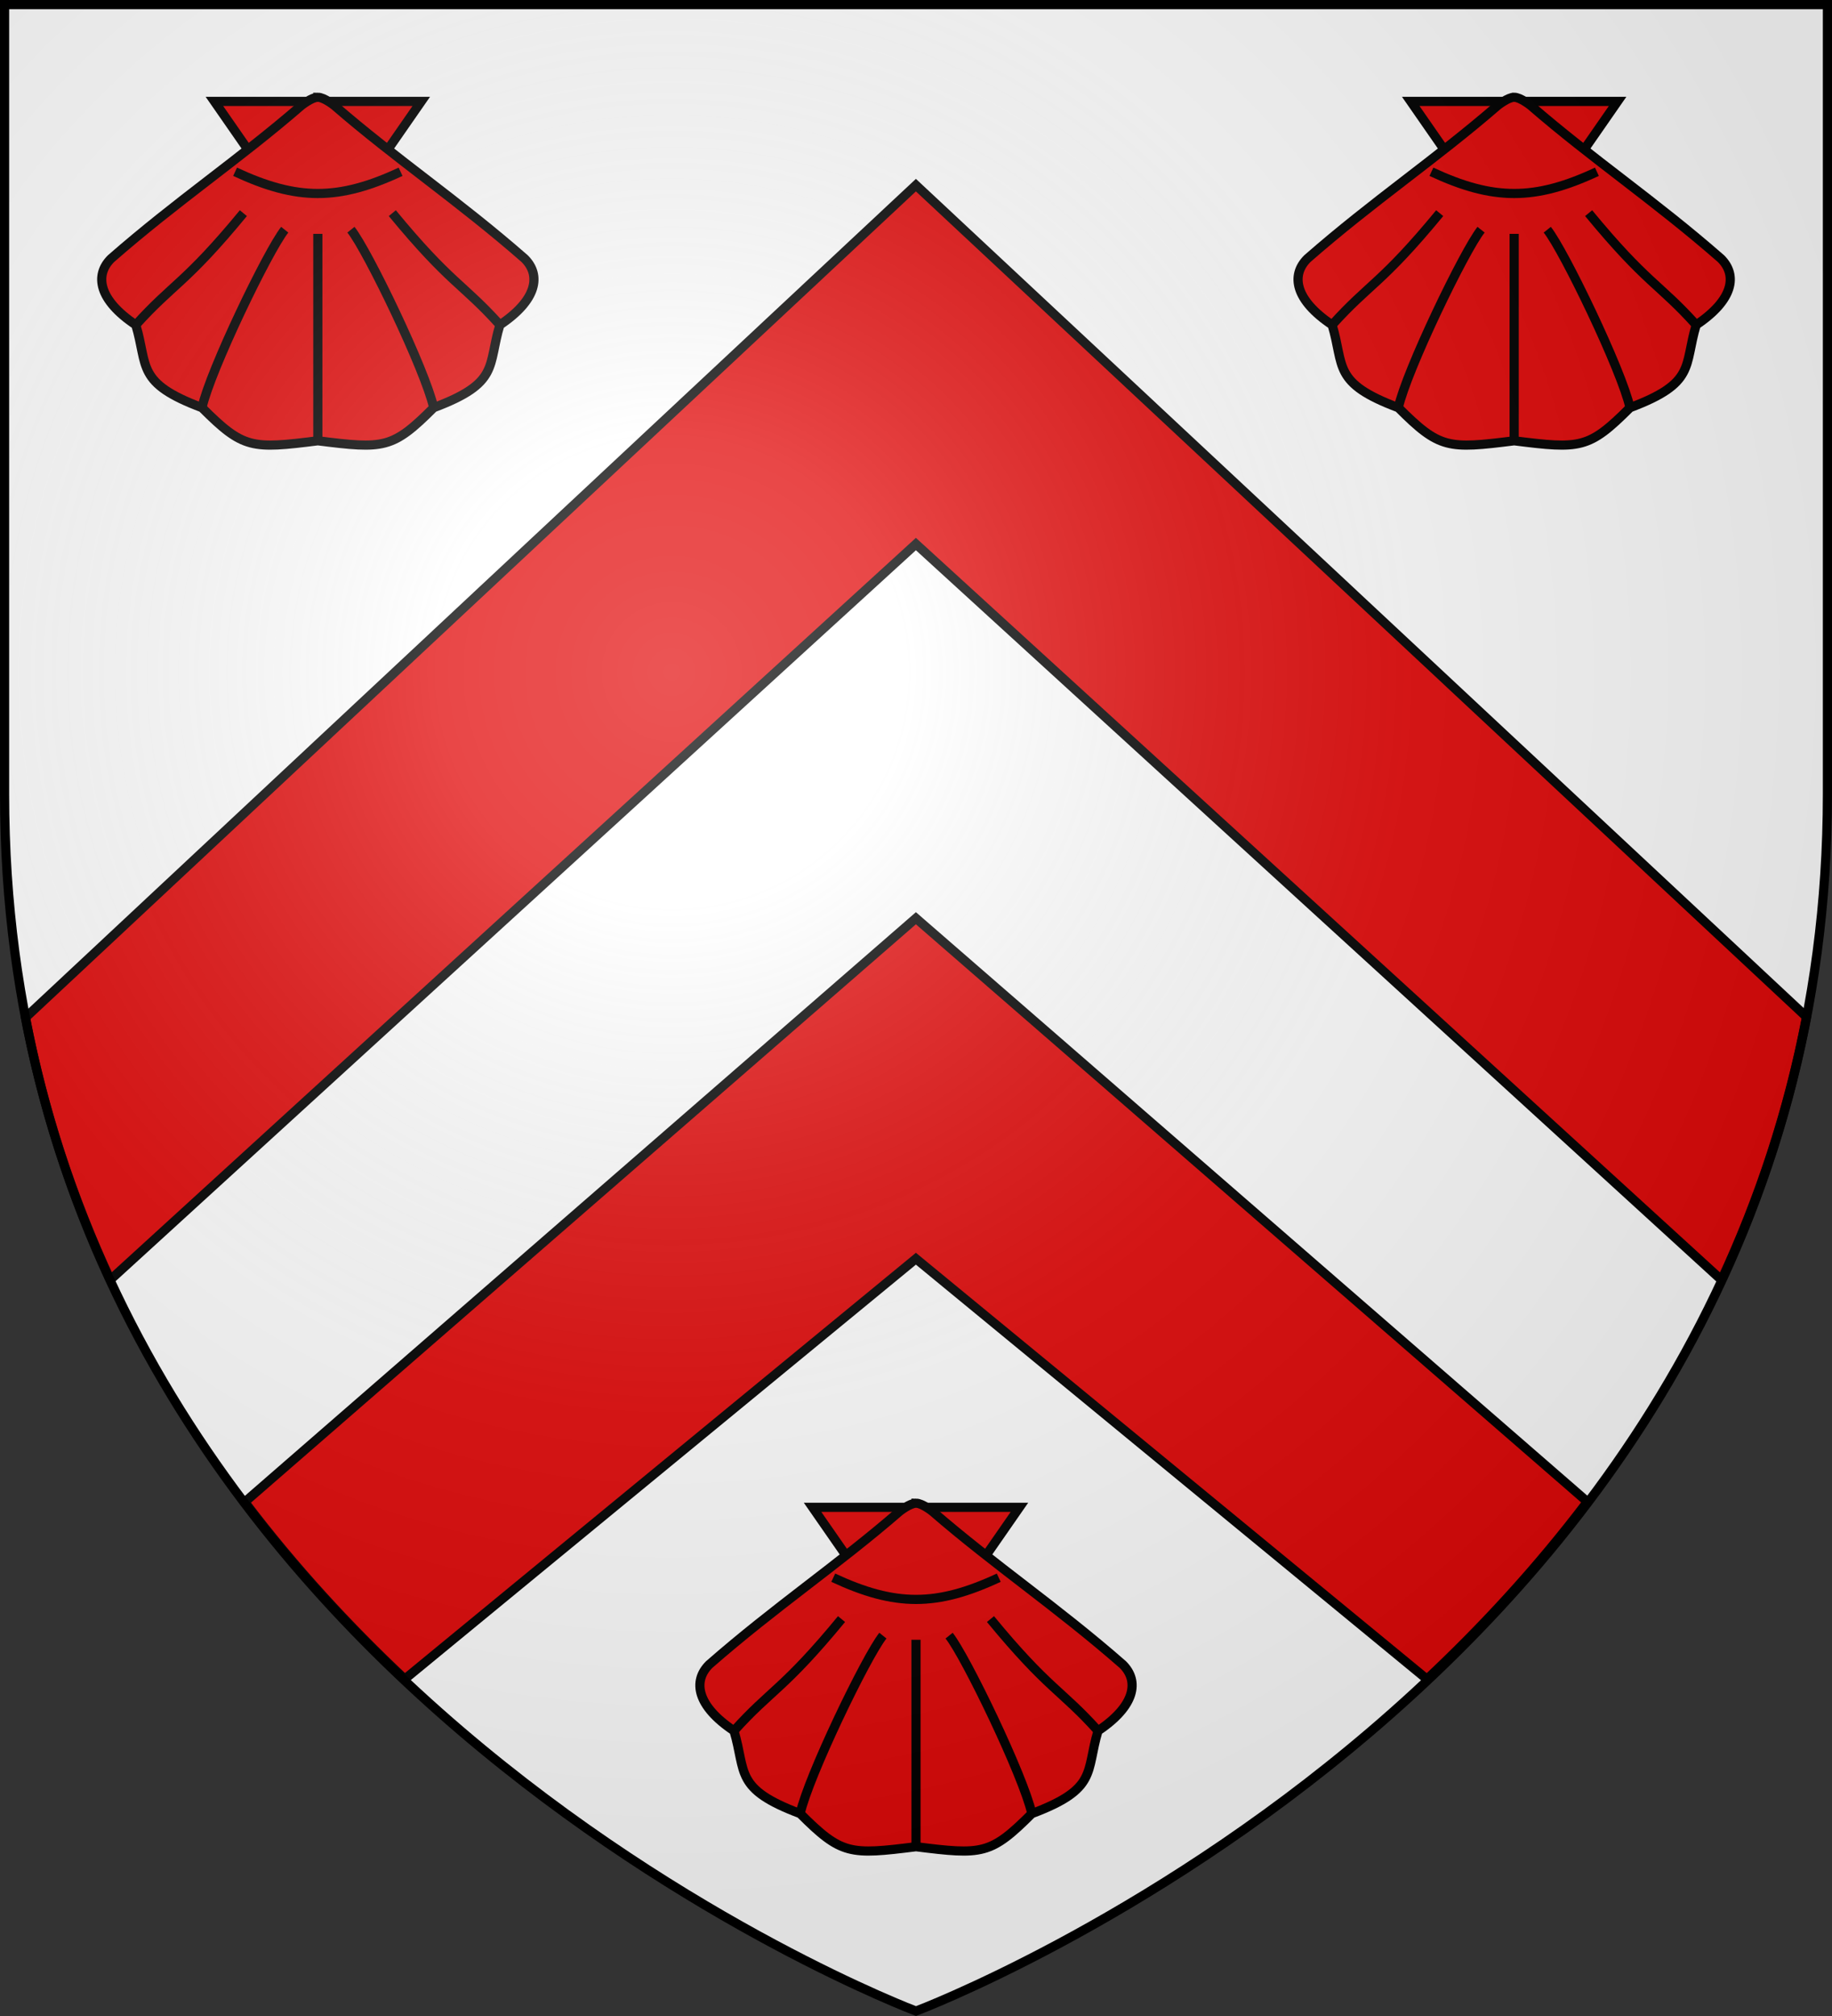
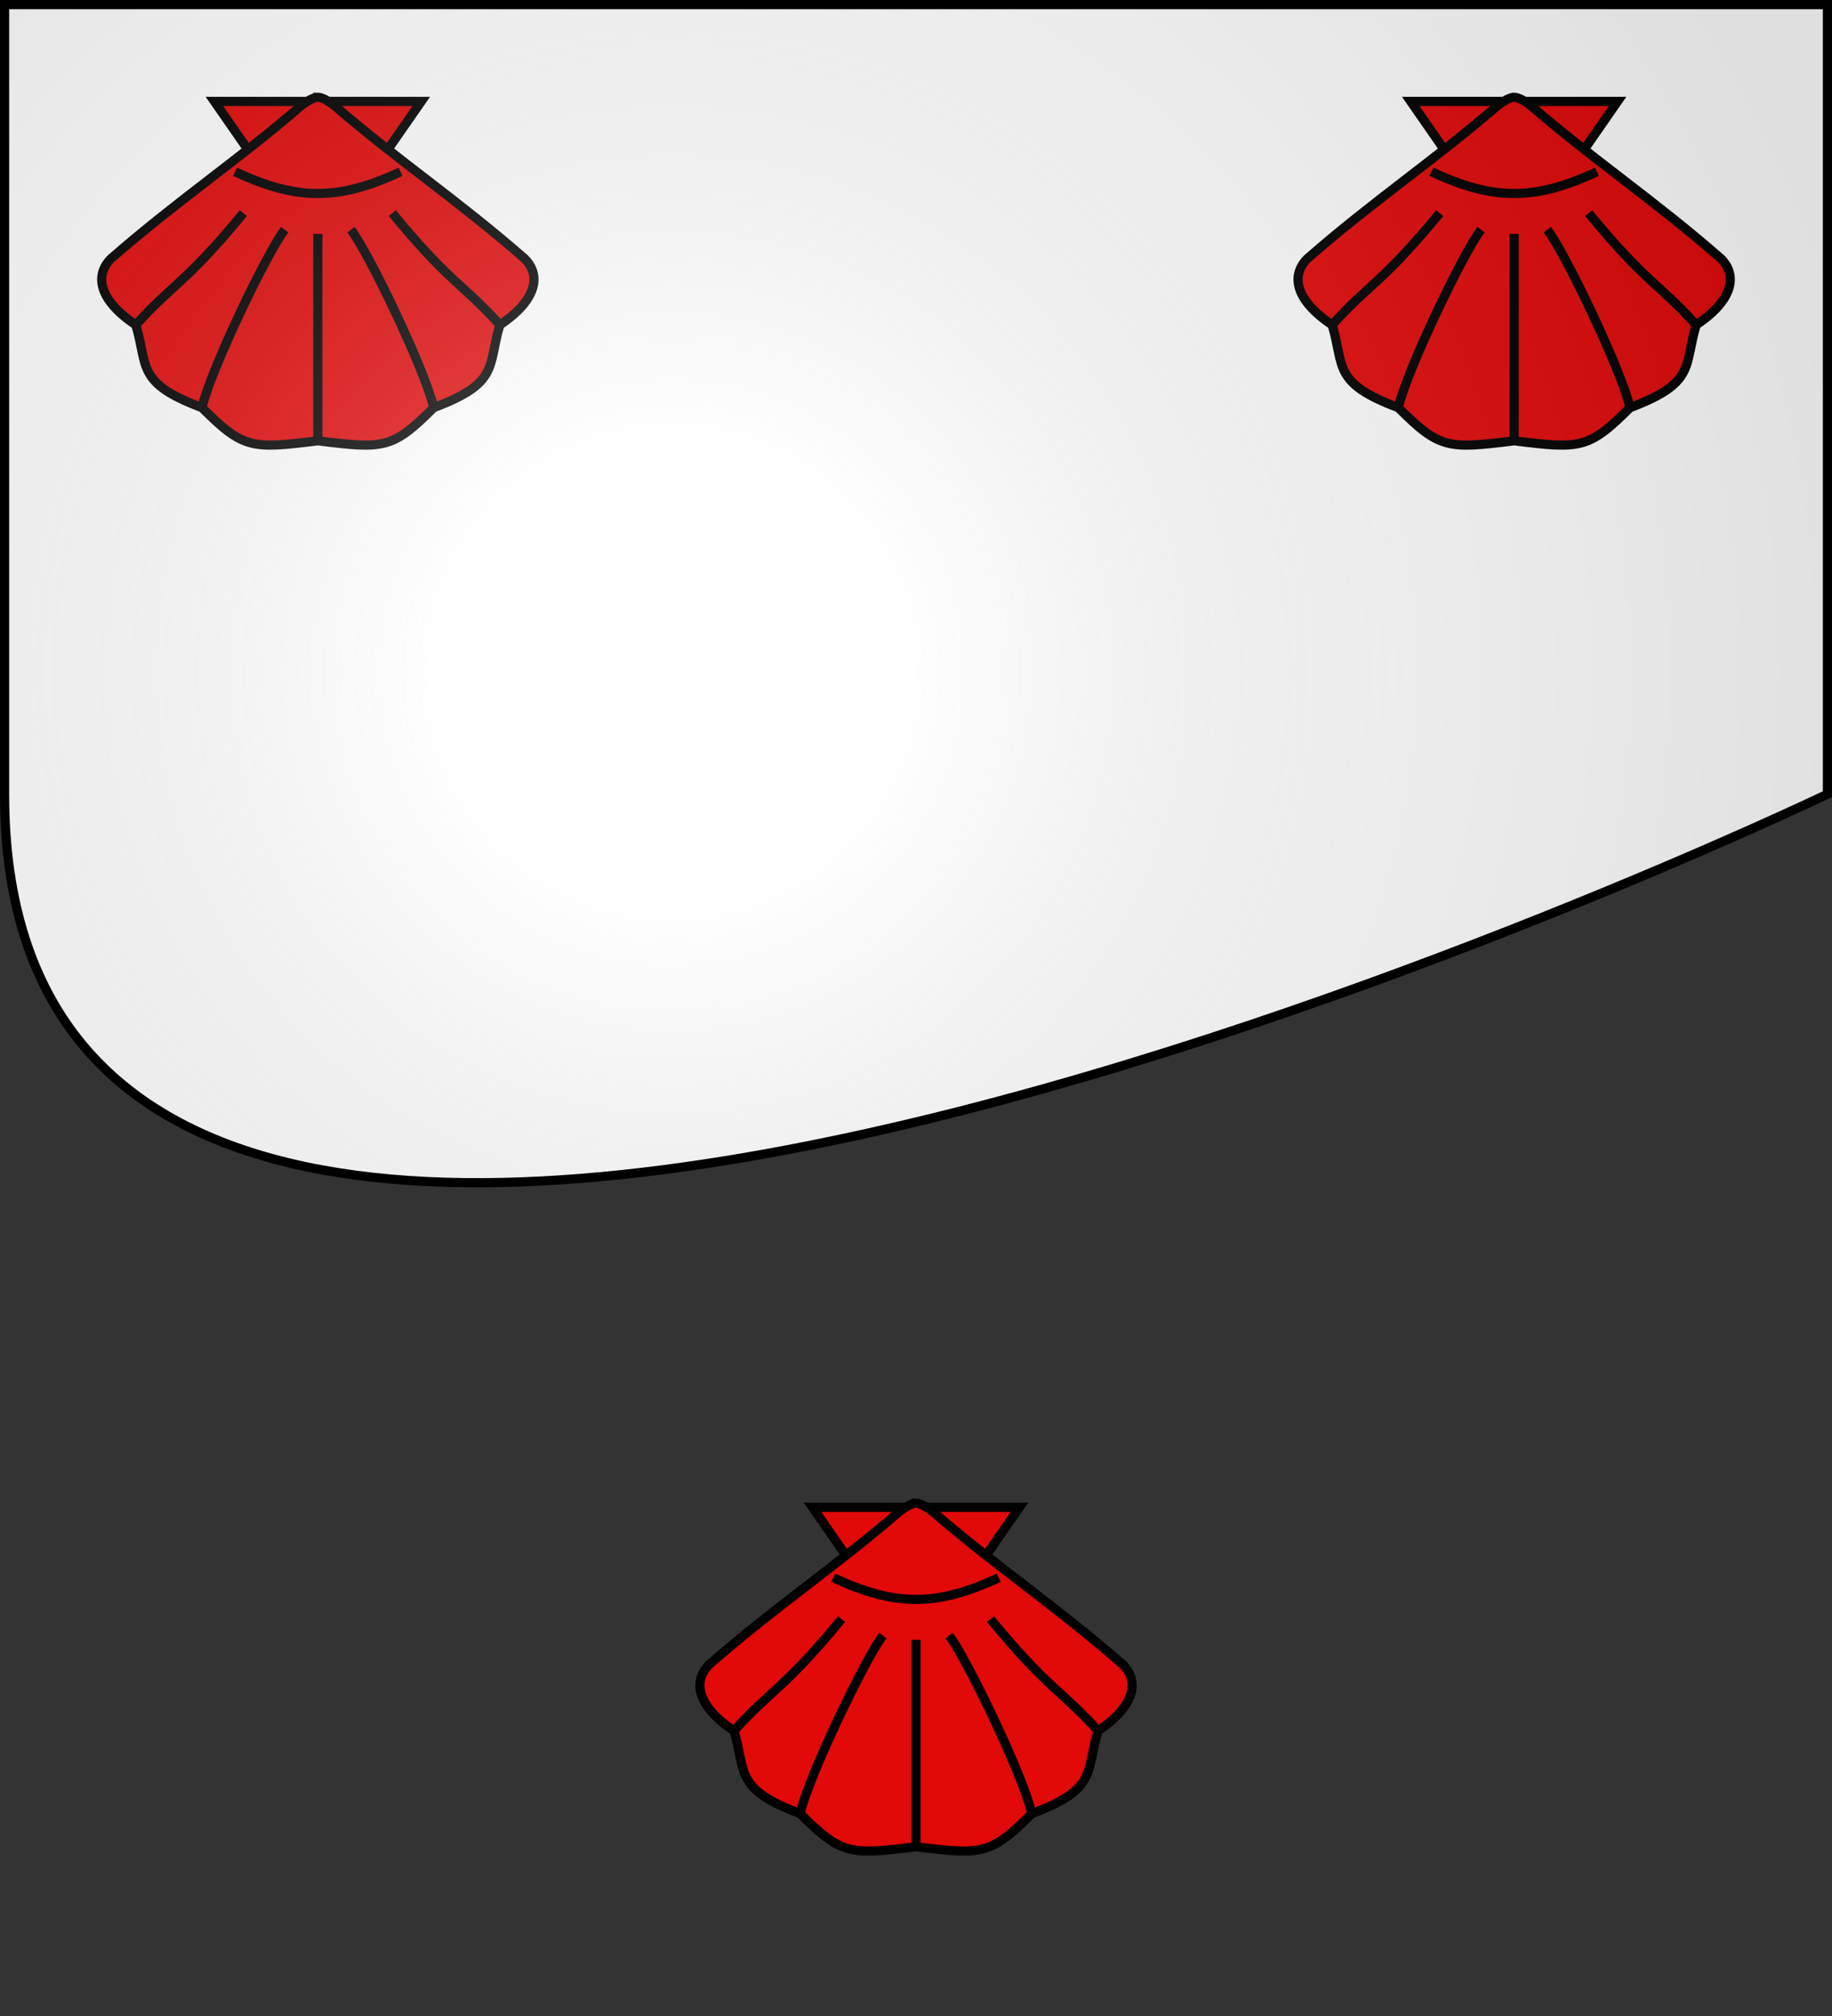
<svg xmlns="http://www.w3.org/2000/svg" xmlns:xlink="http://www.w3.org/1999/xlink" width="600" height="660" viewBox="-300 -300 600 660">
  <rect x="-300" y="-300" width="600" height="660" fill="#333333" stroke="none" />
  <defs>
    <radialGradient id="g" cx="-80" cy="-80" r="405" gradientUnits="userSpaceOnUse">
      <stop offset="0" style="stop-color:#fff;stop-opacity:.31" />
      <stop offset=".19" style="stop-color:#fff;stop-opacity:.25" />
      <stop offset=".6" style="stop-color:#6b6b6b;stop-opacity:.125" />
      <stop offset="1" style="stop-color:#000;stop-opacity:.125" />
    </radialGradient>
-     <path id="e" d="M-298.5-298.5h597V-40C298.5 246.2 0 358.39 0 358.39S-298.5 246.2-298.5-40z" />
+     <path id="e" d="M-298.5-298.5h597V-40S-298.5 246.2-298.5-40z" />
  </defs>
  <use xlink:href="#e" fill="#e20909" style="fill:#fff;fill-opacity:1" />
-   <path d="M-.031-239.388-291.656 33.143c5.98 31.08 15.6 59.647 27.781 85.844L-.031-121.888 263.813 119.05c12.22-26.275 21.862-54.94 27.843-86.125zm0 240-219.813 191.125c16.372 21.592 34.197 40.87 52.406 57.969L-.03 112.08l167.375 137.656c18.25-17.134 36.128-36.447 52.531-58.094z" style="fill:#e20909;fill-opacity:1;fill-rule:evenodd;stroke:#000;stroke-width:3;stroke-linecap:butt;stroke-linejoin:miter;stroke-miterlimit:4;stroke-opacity:1;display:inline" />
  <g transform="translate(-3.048)">
    <g id="f" style="fill:#e20909;fill-opacity:1;stroke:#000;stroke-width:2.215;stroke-miterlimit:4;stroke-dasharray:none">
      <path d="M-25-41 0-5l25-36z" style="fill:#e20909;fill-opacity:1;stroke-width:2.215;stroke-miterlimit:4;stroke-dasharray:none" transform="matrix(1.355 0 0 1.355 -192.857 -211.248)" />
      <path d="M0-42c-1.5 0-4 2-4 2-15 13-30 23-46 37-4 4-3 10 6 16 3 10 0 14 16 20 10 10 12 10 28 8 16 2 18 2 28-8 16-6 13-10 16-20 9-6 10-12 6-16C34-17 19-27 4-40c0 0-2.5-2-4-2z" style="fill:#e20909;fill-opacity:1;stroke-width:2.215;stroke-miterlimit:4;stroke-dasharray:none" transform="matrix(1.355 0 0 1.355 -192.857 -211.248)" />
      <path d="M-20-24c15 7 25 7 40 0M-44 13c9-10 12-10 26-27m-10 47c2-9 16-38 20-43m8 51V-9m44 22C35 3 32 3 18-14m10 47C26 24 12-5 8-10" style="fill:#e20909;fill-opacity:1;stroke-width:2.215;stroke-miterlimit:4;stroke-dasharray:none" transform="matrix(1.355 0 0 1.355 -192.857 -211.248)" />
    </g>
    <use xlink:href="#f" width="600" height="660" transform="translate(391.81)" />
  </g>
  <use xlink:href="#f" width="600" height="660" transform="translate(192.857 460.273)" />
  <use xlink:href="#e" fill="url(#g)" />
  <use xlink:href="#e" style="fill:none;stroke:#000;stroke-width:3" />
</svg>